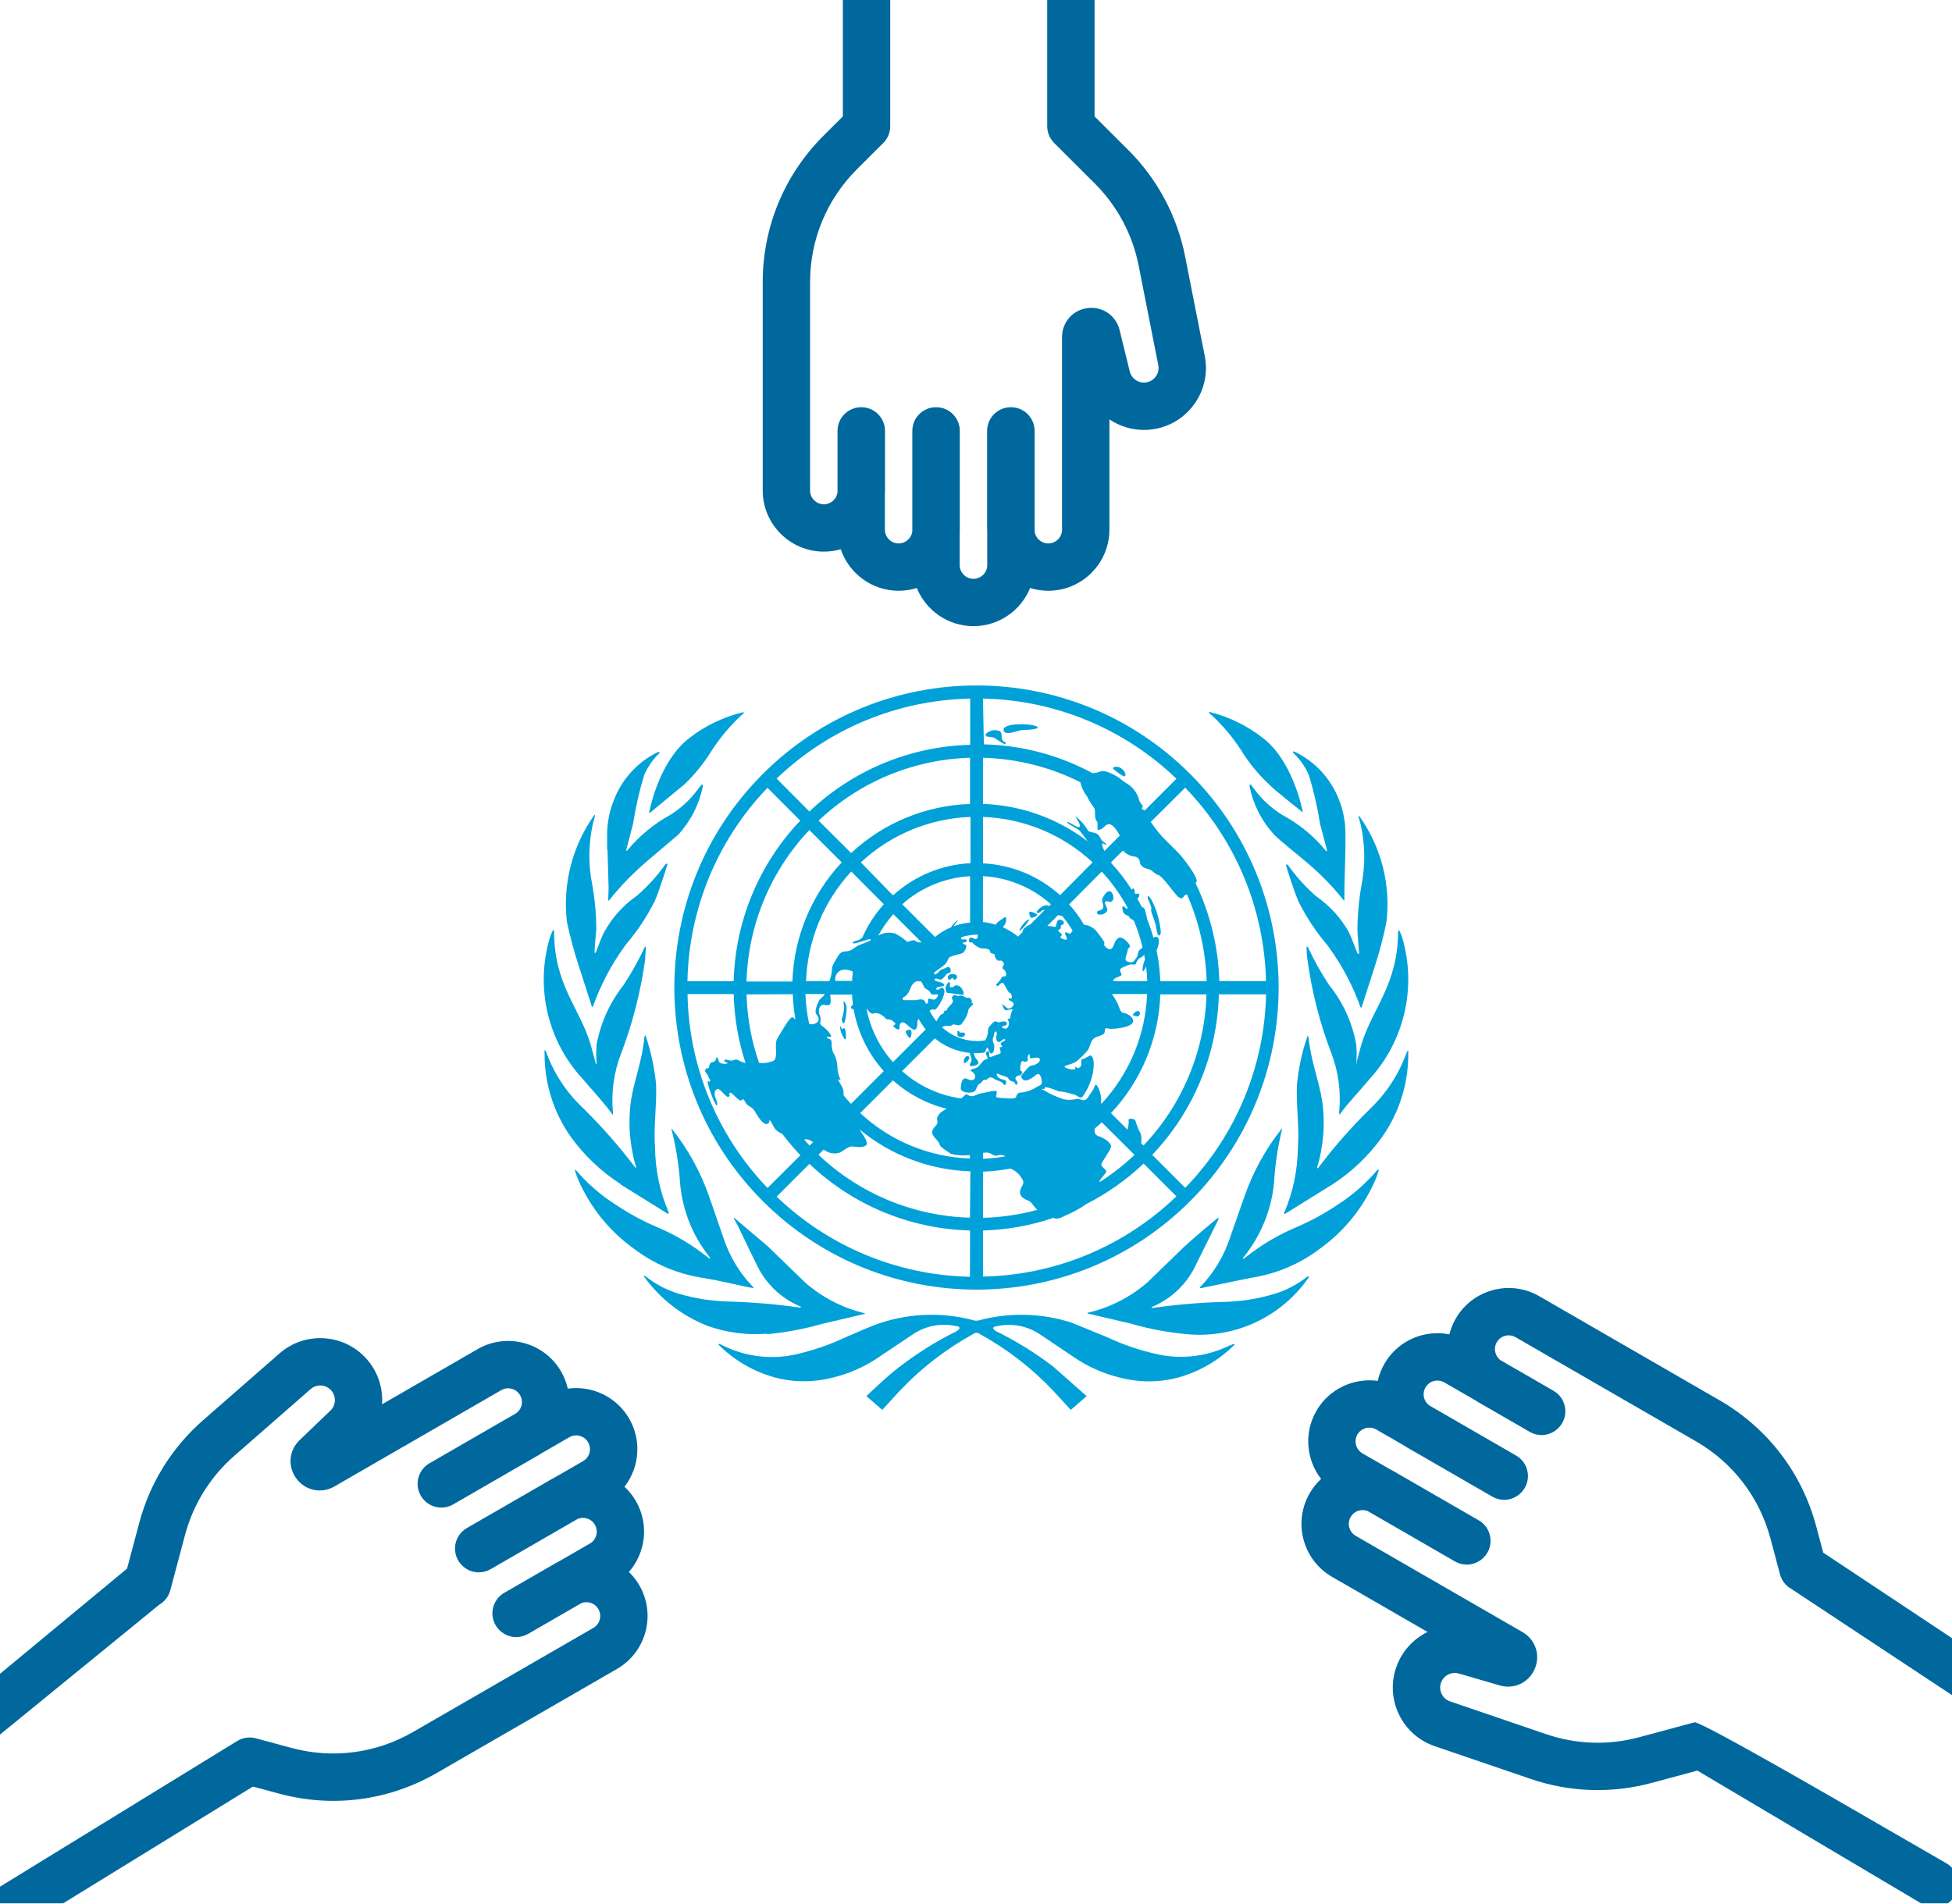
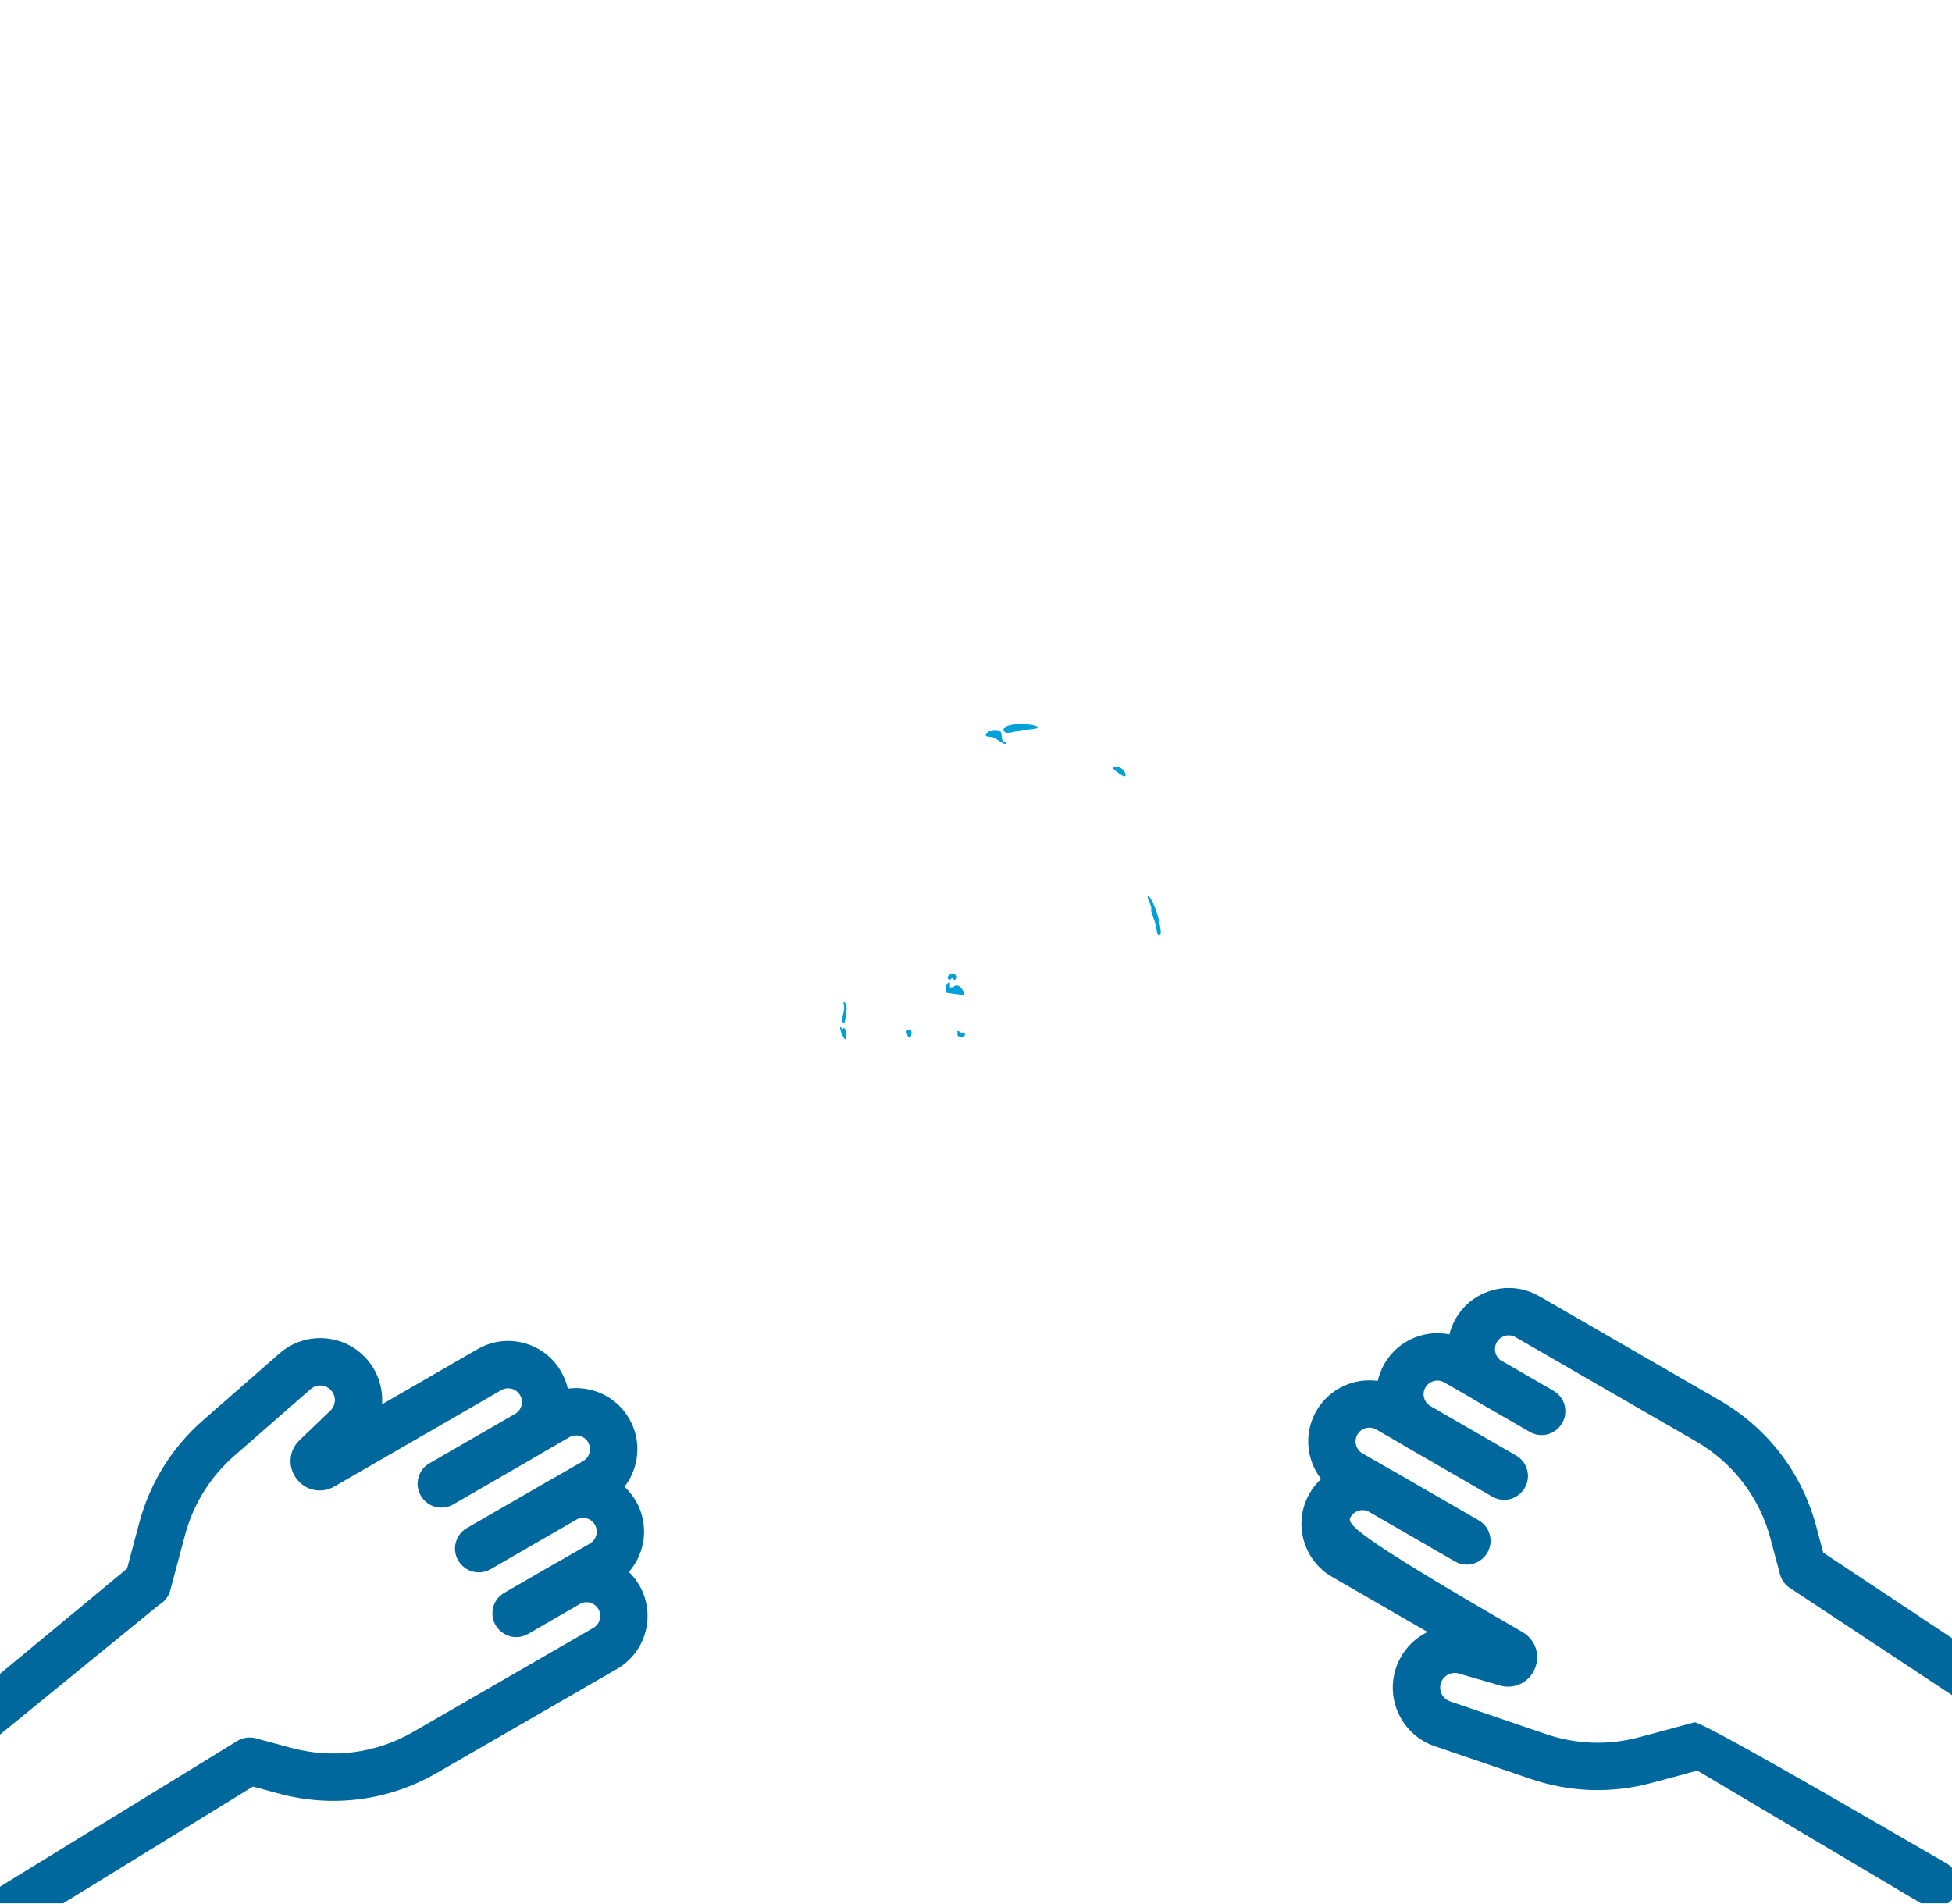
<svg xmlns="http://www.w3.org/2000/svg" xmlns:ns1="http://www.serif.com/" width="100%" height="100%" viewBox="0 0 122 119" version="1.1" xml:space="preserve" style="fill-rule:evenodd;clip-rule:evenodd;stroke-linejoin:round;stroke-miterlimit:2;">
  <g transform="matrix(1,0,0,1,0,-1876.07)">
    <g id="Page-11" ns1:id="Page 11" transform="matrix(2,0,0,2,0,1876.07)">
      <rect x="0" y="0" width="61" height="59.49" style="fill:none;" />
      <clipPath id="_clip1">
        <rect x="0" y="0" width="61" height="59.49" />
      </clipPath>
      <g clip-path="url(#_clip1)">
        <g transform="matrix(0.583,0,0,0.583,12.562,19.722)">
          <g transform="matrix(1,0,0,1,53.878,40.947)">
-             <path d="M0,-18.421C-0.401,-17.263 -1.069,-16.216 -1.949,-15.363C-2.972,-14.367 -3.916,-13.294 -4.773,-12.152C-4.773,-12.123 -4.841,-12.152 -4.824,-12.186C-4.473,-13.356 -4.383,-14.589 -4.561,-15.797C-4.723,-16.819 -5.17,-17.927 -5.285,-19.179C-5.285,-19.179 -5.318,-19.233 -5.336,-19.233C-5.353,-19.195 -5.367,-19.155 -5.378,-19.114C-5.646,-18.312 -5.823,-17.48 -5.905,-16.637C-5.961,-15.614 -5.77,-14.312 -5.854,-13.264C-5.866,-12.059 -6.115,-10.868 -6.587,-9.759C-6.595,-9.731 -6.595,-9.7 -6.587,-9.671L-4.031,-11.26C-2.981,-11.933 -2.069,-12.8 -1.345,-13.815C-0.422,-15.121 0.069,-16.683 0.061,-18.282C0.066,-18.336 0.066,-18.39 0.061,-18.443C0.061,-18.443 0,-18.414 0,-18.4M-1.608,-12.036C-2.221,-11.317 -2.937,-10.693 -3.731,-10.184C-4.421,-9.719 -5.152,-9.32 -5.916,-8.991C-6.879,-8.588 -7.783,-8.056 -8.604,-7.41L-8.761,-7.291C-8.79,-7.291 -8.815,-7.291 -8.786,-7.347C-7.855,-8.49 -7.28,-9.882 -7.134,-11.35C-7.081,-12.312 -6.939,-13.267 -6.712,-14.203C-6.702,-14.226 -6.702,-14.252 -6.712,-14.275C-7.588,-13.173 -8.271,-11.93 -8.731,-10.6L-9.487,-8.442C-9.805,-7.465 -10.336,-6.571 -11.042,-5.826L-11.11,-5.759C-11.111,-5.743 -11.111,-5.728 -11.11,-5.712C-11.026,-5.714 -10.942,-5.729 -10.862,-5.755L-8.376,-6.266C-7.015,-6.472 -5.729,-7.02 -4.637,-7.858C-3.5,-8.684 -2.574,-9.767 -1.937,-11.02C-1.763,-11.349 -1.62,-11.693 -1.512,-12.05C-1.536,-12.062 -1.563,-12.062 -1.588,-12.05M-5.34,-6.341C-5.873,-5.916 -6.483,-5.597 -7.136,-5.4C-8.049,-5.128 -8.994,-4.985 -9.946,-4.974C-11.17,-4.936 -12.391,-4.831 -13.604,-4.659C-13.676,-4.659 -13.714,-4.659 -13.691,-4.702C-12.631,-5.138 -11.776,-5.962 -11.303,-7.006L-10.11,-9.411C-10.106,-9.437 -10.11,-9.462 -10.122,-9.484C-10.21,-9.454 -11.399,-8.437 -11.954,-7.93L-13.942,-6.005C-14.843,-5.232 -15.914,-4.685 -17.068,-4.407L-17.11,-4.407C-17.124,-4.394 -17.133,-4.376 -17.136,-4.357L-14.836,-3.82C-13.854,-3.533 -12.846,-3.342 -11.825,-3.249C-9.234,-2.994 -6.711,-4.176 -5.247,-6.329C-5.274,-6.343 -5.307,-6.343 -5.334,-6.329M-9.504,-2.647C-10.726,-2.041 -12.119,-1.877 -13.447,-2.183C-14.365,-2.392 -15.259,-2.698 -16.111,-3.098L-17.985,-3.864C-19.61,-4.388 -21.354,-4.426 -23.001,-3.975L-23.172,-3.975C-24.818,-4.426 -26.562,-4.388 -28.187,-3.864C-28.827,-3.65 -29.439,-3.361 -30.062,-3.098C-30.913,-2.695 -31.806,-2.386 -32.724,-2.173C-34.055,-1.867 -35.45,-2.031 -36.675,-2.638L-36.857,-2.726C-36.882,-2.725 -36.905,-2.714 -36.921,-2.695C-36.095,-1.864 -35.068,-1.259 -33.94,-0.94C-33.176,-0.728 -32.377,-0.67 -31.59,-0.77C-30.398,-0.925 -29.261,-1.362 -28.272,-2.047L-26.462,-3.26C-25.798,-3.696 -24.987,-3.85 -24.21,-3.686C-23.784,-3.644 -24.103,-3.431 -24.167,-3.397C-25.237,-2.868 -26.253,-2.234 -27.198,-1.505C-27.837,-1.036 -28.986,0.075 -28.986,0.075L-28.135,0.812L-27.198,-0.21C-26.056,-1.419 -24.732,-2.443 -23.276,-3.246C-23.165,-3.344 -22.999,-3.344 -22.889,-3.246C-21.432,-2.443 -20.109,-1.419 -18.967,-0.21L-18.029,0.812L-17.178,0.075L-18.967,-1.505C-19.914,-2.233 -20.931,-2.863 -22.003,-3.391C-22.071,-3.425 -22.398,-3.634 -21.961,-3.681C-21.183,-3.844 -20.372,-3.692 -19.708,-3.255L-17.901,-2.041C-16.911,-1.359 -15.772,-0.92 -14.58,-0.764C-13.793,-0.665 -12.994,-0.723 -12.229,-0.935C-11.101,-1.254 -10.072,-1.859 -9.244,-2.691C-9.244,-2.691 -9.287,-2.733 -9.309,-2.725L-9.495,-2.637" style="fill:rgb(0,161,217);fill-rule:nonzero;" />
-           </g>
+             </g>
          <g transform="matrix(1,0,0,1,37.37,27.103)">
-             <path d="M0,-12.108C-0.129,-12.108 -0.163,-11.967 -0.043,-11.904C0.063,-11.881 0.176,-11.897 0.271,-11.95C0.359,-12.003 0.454,-12.07 0.434,-12.206C0.412,-12.341 0.242,-12.504 0.336,-12.589C0.43,-12.674 0.549,-12.534 0.646,-12.589C0.729,-12.63 0.775,-12.72 0.762,-12.811C0.762,-12.913 0.71,-13.151 0.54,-13.151C0.369,-13.151 0.199,-12.811 0.188,-12.794C0.152,-12.703 0.152,-12.6 0.188,-12.508C0.265,-12.338 0.23,-12.125 -0.003,-12.125M2.072,-6.444C2.23,-6.478 2.214,-6.743 2.072,-6.729C1.932,-6.716 1.762,-6.508 1.81,-6.504C1.856,-6.5 1.996,-6.416 2.081,-6.444M-3.646,-11.732C-3.575,-11.69 -3.264,-11.861 -3.319,-11.908C-3.375,-11.956 -3.745,-12.121 -3.745,-12.023C-3.745,-11.853 -3.702,-11.767 -3.635,-11.724M-3.749,-11.63C-3.864,-11.69 -4.337,-11.111 -4.261,-11.016C-4.052,-11.187 -3.877,-11.395 -3.745,-11.63M-6.985,-4.136C-6.866,-4.312 -7.161,-4.425 -7.241,-4.115C-7.321,-3.804 -7.104,-3.958 -6.985,-4.136M-24.101,-17.359L-24.075,-17.359L-22.23,-18.879C-21.666,-19.42 -21.173,-20.032 -20.764,-20.698C-20.321,-21.38 -19.797,-22.007 -19.202,-22.563L-19.061,-22.682C-19.054,-22.706 -19.054,-22.731 -19.061,-22.754C-20.139,-22.5 -21.148,-22.011 -22.018,-21.324C-23.538,-20.123 -24.062,-17.695 -24.125,-17.363M-26.352,-15.367L-26.295,-13.322L-26.316,-12.654L-26.273,-12.654C-25.674,-13.412 -25,-14.109 -24.264,-14.735L-22.561,-16.183C-21.899,-16.902 -21.447,-17.787 -21.251,-18.743C-21.247,-18.784 -21.247,-18.825 -21.251,-18.866L-21.315,-18.866L-21.545,-18.568C-21.941,-18.038 -22.434,-17.587 -22.997,-17.239C-23.874,-16.757 -24.651,-16.115 -25.288,-15.343C-25.313,-15.301 -25.365,-15.318 -25.348,-15.37L-24.981,-16.774C-24.845,-17.657 -24.646,-18.53 -24.386,-19.384C-24.195,-19.824 -23.919,-20.221 -23.573,-20.553C-23.564,-20.578 -23.564,-20.605 -23.573,-20.629C-23.642,-20.612 -23.707,-20.587 -23.77,-20.553C-24.773,-20.032 -25.558,-19.168 -25.979,-18.117C-26.252,-17.473 -26.387,-16.78 -26.375,-16.082L-26.375,-15.379M-27.895,-9.153L-27.187,-6.952C-27.187,-6.952 -27.137,-6.952 -27.129,-6.985C-26.725,-8.117 -26.163,-9.186 -25.46,-10.162L-25.341,-10.324C-24.742,-11.03 -24.23,-11.804 -23.816,-12.632C-23.562,-13.229 -23.165,-14.498 -23.135,-14.617L-23.165,-14.617C-23.187,-14.626 -23.212,-14.626 -23.233,-14.617C-23.675,-13.989 -24.191,-13.417 -24.771,-12.914C-25.512,-12.402 -26.121,-11.721 -26.549,-10.928C-26.609,-10.81 -26.663,-10.69 -26.711,-10.566L-26.983,-9.864C-26.983,-9.864 -27.025,-9.8 -27.043,-9.864C-27.061,-9.928 -26.971,-10.946 -26.955,-11.087C-26.955,-11.929 -27.034,-12.77 -27.189,-13.598C-27.388,-14.644 -27.37,-15.72 -27.139,-16.759C-27.12,-16.844 -27.098,-16.928 -27.07,-17.01C-27.064,-17.07 -27.047,-17.128 -27.02,-17.18C-27.019,-17.207 -27.03,-17.232 -27.05,-17.249C-28.235,-15.59 -28.764,-13.551 -28.531,-11.525C-28.364,-10.721 -28.151,-9.928 -27.894,-9.149M-26.09,-1.177C-26.048,-1.207 -26.048,-1.219 -26.064,-1.313C-26.163,-2.39 -26.008,-3.474 -25.613,-4.481C-24.998,-6.098 -24.57,-7.78 -24.336,-9.494C-24.336,-9.723 -24.292,-10.077 -24.292,-10.183C-24.316,-10.181 -24.339,-10.171 -24.356,-10.154C-24.686,-9.447 -25.067,-8.765 -25.498,-8.114C-26.228,-7.187 -26.722,-6.096 -26.937,-4.937C-26.966,-4.595 -26.966,-4.253 -26.937,-3.911C-26.935,-3.895 -26.946,-3.88 -26.963,-3.879C-26.969,-3.878 -26.974,-3.879 -26.979,-3.881C-26.982,-3.889 -26.982,-3.899 -26.979,-3.907L-27.256,-4.924C-27.835,-6.895 -29.228,-8.135 -29.215,-11.013C-29.215,-11.013 -29.249,-11.073 -29.27,-11.073C-29.351,-10.915 -29.416,-10.75 -29.466,-10.58C-30.224,-7.941 -29.547,-5.099 -27.682,-3.085C-27.171,-2.48 -26.473,-1.739 -26.089,-1.177M-25.65,2.571L-23.095,4.159C-23.095,4.159 -23.062,4.104 -23.074,4.071C-23.547,2.962 -23.796,1.772 -23.806,0.567C-23.894,-0.481 -23.7,-1.788 -23.751,-2.806C-23.833,-3.655 -24.01,-4.492 -24.277,-5.302C-24.289,-5.342 -24.304,-5.381 -24.319,-5.421C-24.34,-5.405 -24.357,-5.386 -24.371,-5.365C-24.478,-4.118 -24.925,-3.003 -25.086,-1.984C-25.265,-0.775 -25.175,0.457 -24.824,1.627C-24.803,1.679 -24.854,1.692 -24.866,1.662C-25.728,0.523 -26.671,-0.55 -27.69,-1.549C-28.579,-2.39 -29.255,-3.431 -29.661,-4.586C-29.681,-4.602 -29.702,-4.617 -29.726,-4.628C-29.739,-4.628 -29.726,-4.521 -29.726,-4.466C-29.738,-2.871 -29.253,-1.312 -28.338,-0.005C-27.612,1.008 -26.7,1.875 -25.65,2.549M-18.781,8.088C-18.698,8.097 -18.615,8.111 -18.533,8.13C-18.531,8.115 -18.531,8.099 -18.533,8.083L-18.602,8.016C-19.305,7.27 -19.833,6.377 -20.149,5.403L-20.895,3.247C-21.354,1.916 -22.037,0.674 -22.914,-0.427C-22.923,-0.404 -22.923,-0.379 -22.914,-0.355C-22.678,0.582 -22.526,1.538 -22.463,2.502C-22.339,3.961 -21.781,5.349 -20.861,6.488C-20.861,6.523 -20.861,6.566 -20.887,6.543L-21.044,6.425C-21.863,5.78 -22.766,5.247 -23.727,4.844C-24.492,4.517 -25.226,4.118 -25.916,3.652C-26.717,3.144 -27.437,2.518 -28.051,1.796C-28.07,1.792 -28.09,1.795 -28.106,1.804C-27.999,2.158 -27.856,2.5 -27.681,2.826C-27.044,4.079 -26.116,5.163 -24.977,5.987C-23.887,6.826 -22.602,7.373 -21.242,7.579C-20.391,7.715 -19.581,7.92 -18.755,8.09M-17.823,10.598C-16.823,10.509 -15.833,10.325 -14.868,10.048L-12.577,9.512L-12.552,9.512C-12.56,9.494 -12.569,9.477 -12.581,9.461L-12.624,9.461C-13.784,9.175 -14.858,8.617 -15.758,7.829L-17.742,5.905L-19.573,4.349L-19.573,4.413C-19.402,4.647 -18.765,6.08 -18.381,6.819C-17.906,7.863 -17.053,8.687 -15.992,9.123C-15.966,9.149 -15.992,9.182 -16.08,9.165C-17.293,8.994 -18.514,8.889 -19.738,8.85C-20.689,8.839 -21.636,8.696 -22.548,8.424C-23.195,8.226 -23.799,7.907 -24.327,7.483C-24.355,7.469 -24.388,7.469 -24.415,7.483C-23.561,8.681 -22.378,9.605 -21.009,10.145C-19.987,10.514 -18.898,10.659 -17.815,10.571M6.046,-22.575C6.642,-22.021 7.167,-21.394 7.608,-20.711C8.021,-20.043 8.519,-19.431 9.089,-18.892C9.485,-18.492 10.634,-17.615 10.92,-17.372C10.86,-17.704 10.337,-20.131 8.82,-21.332C7.961,-22.015 6.965,-22.504 5.899,-22.767C5.89,-22.744 5.89,-22.718 5.899,-22.695L6.04,-22.575M10.419,-20.553C10.773,-20.218 11.055,-19.813 11.245,-19.364C11.506,-18.509 11.705,-17.637 11.842,-16.754L12.212,-15.349C12.212,-15.298 12.169,-15.276 12.148,-15.324C11.516,-16.099 10.736,-16.743 9.856,-17.218C9.278,-17.567 8.771,-18.022 8.363,-18.56L8.138,-18.858C8.138,-18.858 8.083,-18.883 8.069,-18.858C8.066,-18.817 8.066,-18.776 8.069,-18.735C8.268,-17.78 8.721,-16.897 9.381,-16.179C9.918,-15.669 10.522,-15.213 11.085,-14.732C11.826,-14.115 12.503,-13.424 13.104,-12.67C13.104,-12.67 13.146,-12.64 13.146,-12.67L13.146,-13.339L13.201,-15.383L13.201,-16.086C13.222,-16.786 13.094,-17.482 12.827,-18.129C12.401,-19.187 11.606,-20.055 10.591,-20.574C10.527,-20.608 10.461,-20.633 10.391,-20.651C10.385,-20.626 10.385,-20.599 10.391,-20.574M13.827,-9.864L13.555,-10.566L13.4,-10.928C12.972,-11.702 12.371,-12.367 11.644,-12.871C11.064,-13.374 10.549,-13.946 10.106,-14.574C10.086,-14.581 10.063,-14.581 10.042,-14.574L10.008,-14.574C10.033,-14.455 10.434,-13.181 10.689,-12.589C11.104,-11.761 11.615,-10.986 12.215,-10.281L12.333,-10.12C13.037,-9.144 13.6,-8.075 14.006,-6.943C14.006,-6.918 14.062,-6.9 14.062,-6.909L14.772,-9.11C15.024,-9.89 15.233,-10.683 15.398,-11.487C15.64,-13.505 15.117,-15.541 13.934,-17.194C13.914,-17.176 13.903,-17.151 13.904,-17.126L13.959,-16.955L14.023,-16.7C14.254,-15.66 14.271,-14.585 14.074,-13.539C13.922,-12.71 13.845,-11.869 13.845,-11.026C13.845,-10.885 13.938,-9.846 13.932,-9.803C13.926,-9.76 13.872,-9.803 13.868,-9.803M13.817,-3.904C13.82,-3.896 13.82,-3.886 13.817,-3.879C13.799,-3.879 13.783,-3.891 13.778,-3.909C13.811,-4.25 13.811,-4.593 13.778,-4.935C13.57,-6.1 13.073,-7.194 12.331,-8.116C11.897,-8.765 11.517,-9.447 11.189,-10.156C11.189,-10.156 11.138,-10.19 11.121,-10.185C11.117,-9.955 11.131,-9.724 11.163,-9.496C11.394,-7.781 11.822,-6.098 12.44,-4.483C12.826,-3.473 12.972,-2.388 12.864,-1.313C12.864,-1.219 12.864,-1.207 12.891,-1.177C13.273,-1.73 14.032,-2.514 14.491,-3.076C16.341,-5.098 17.015,-7.933 16.272,-10.571C16.224,-10.742 16.158,-10.908 16.075,-11.065C16.075,-11.065 16.024,-11.022 16.021,-11.005C16.021,-8.118 14.632,-6.875 14.049,-4.907C13.938,-4.533 13.854,-4.183 13.775,-3.893" style="fill:rgb(0,161,217);fill-rule:nonzero;" />
-           </g>
+             </g>
          <g transform="matrix(1,0,0,1,23.717,5.938)">
            <path d="M0,15.077C0.069,14.824 0.109,14.563 0.119,14.302C0.119,14.098 -0.009,13.905 -0.038,13.919C-0.067,13.931 -0.038,14.059 -0.013,14.26C-0.033,14.471 -0.078,14.68 -0.146,14.881C-0.146,14.969 -0.058,15.18 0,15.056M0.081,15.861C0.081,15.754 0.081,15.435 0.009,15.371C-0.063,15.306 -0.06,15.427 -0.119,15.413C-0.18,15.4 -0.162,15.261 -0.213,15.261C-0.264,15.261 -0.213,15.515 -0.137,15.686C-0.06,15.856 0.063,16.078 0.076,15.878M3.493,15.885C3.566,15.885 3.622,15.629 3.581,15.501C3.541,15.373 3.305,15.472 3.283,15.526C3.263,15.582 3.428,15.878 3.496,15.878M6.095,13.077C5.866,13.017 5.912,13.148 5.768,13.165C5.528,13.19 5.742,12.994 5.623,12.896C5.571,12.853 5.436,13.057 5.423,13.185C5.423,13.25 5.423,13.449 5.517,13.462L6.325,13.568C6.495,13.611 6.325,13.142 6.1,13.075M5.613,12.753C5.728,12.753 5.724,12.665 5.789,12.665C5.854,12.665 5.789,12.753 5.917,12.753C6.045,12.753 6.154,12.455 5.78,12.455C5.474,12.455 5.512,12.753 5.61,12.753M6.411,15.602C6.344,15.568 6.186,15.633 6.164,15.559C6.144,15.487 6.023,15.505 6.054,15.559C6.084,15.615 6.02,15.688 6.079,15.773C6.182,15.855 6.328,15.855 6.431,15.773C6.475,15.723 6.475,15.647 6.431,15.598M10.276,-0.831C9.9,-1.001 8.486,-1.001 8.529,-0.631C8.572,-0.26 9.347,-0.631 9.551,-0.631C9.756,-0.631 10.615,-0.665 10.283,-0.835M8.58,0.02C8.304,-0.155 8.538,-0.405 8.316,-0.575C8.077,-0.665 7.809,-0.617 7.614,-0.451C7.423,-0.209 7.857,-0.29 8.01,-0.217C8.163,-0.145 8.564,0.179 8.625,0.114C8.686,0.051 8.625,0.027 8.582,0.004M14.972,1.848C15.107,1.903 15.107,1.643 14.873,1.452C14.639,1.261 14.329,1.353 14.405,1.452C14.575,1.608 14.764,1.743 14.968,1.852M16.445,9.074C16.445,9.162 16.666,9.696 16.691,9.841C16.718,9.984 16.761,10.429 16.88,10.386C16.999,10.343 16.947,10.088 16.931,9.96C16.883,9.648 16.808,9.342 16.705,9.044C16.646,8.857 16.386,8.254 16.279,8.277C16.173,8.302 16.407,8.703 16.437,8.852C16.465,9.002 16.437,8.98 16.437,9.053" style="fill:rgb(0,161,217);fill-rule:nonzero;" />
          </g>
          <g transform="matrix(1,0,0,1,19.592,29.825)">
-             <path d="M0,-21.418L1.756,-19.655C-0.459,-17.328 -1.73,-14.262 -1.813,-11.051L-4.291,-11.051C-4.215,-14.923 -2.683,-18.625 0,-21.418M10.864,-26.206L10.864,-23.722C7.648,-23.639 4.577,-22.365 2.246,-20.147L0.49,-21.911C3.285,-24.592 6.986,-26.123 10.859,-26.199M11.253,-13.522C11.294,-13.451 11.27,-13.36 11.199,-13.318C11.105,-13.246 10.88,-13.532 10.808,-13.293C10.735,-13.054 10.961,-13.166 10.994,-13.105C11.129,-12.949 11.312,-12.841 11.515,-12.799C11.685,-12.799 11.94,-12.799 11.94,-12.611C11.94,-12.523 12.175,-12.54 12.179,-12.454C12.179,-12.306 12.307,-12.126 12.412,-12.147C12.516,-12.181 12.626,-12.124 12.659,-12.022C12.681,-11.954 12.665,-11.881 12.617,-11.828C12.502,-11.691 12.745,-11.74 12.787,-11.466C12.829,-11.191 12.587,-11.402 12.532,-11.21C12.466,-11.088 12.377,-10.98 12.269,-10.892C12.217,-10.849 12.311,-10.764 12.37,-10.804C12.43,-10.844 12.511,-10.98 12.609,-10.957C12.707,-10.934 12.847,-10.488 12.983,-10.425C13.119,-10.36 13.086,-10.211 13.103,-10.156C13.119,-10.101 12.898,-10.156 12.92,-10.084C12.941,-10.012 13.201,-9.939 13.201,-9.828C13.173,-9.692 13.059,-9.592 12.92,-9.582C12.81,-9.582 12.579,-9.87 12.587,-9.808C12.595,-9.744 12.686,-9.467 12.801,-9.487C12.916,-9.509 13.227,-9.615 13.116,-9.458C13.005,-9.301 13.043,-9.032 12.962,-9.032C12.881,-9.032 12.826,-9.032 12.92,-8.912C12.968,-8.784 12.939,-8.639 12.847,-8.538C12.775,-8.461 12.57,-8.538 12.562,-8.598C12.553,-8.657 12.835,-8.641 12.835,-8.768C12.835,-8.895 12.689,-8.926 12.464,-8.855C12.35,-8.814 12.294,-8.89 12.209,-8.898C12.124,-8.907 11.889,-8.617 11.851,-8.558C11.82,-8.477 11.808,-8.389 11.813,-8.303C11.802,-8.149 11.751,-8.002 11.663,-7.876C11.515,-7.851 11.363,-7.838 11.212,-7.838C10.521,-7.849 9.858,-8.114 9.351,-8.583C9.457,-8.646 9.58,-8.673 9.702,-8.659C9.843,-8.625 9.86,-8.703 9.948,-8.729C10.037,-8.754 10.247,-8.622 10.375,-8.729C10.567,-8.939 10.703,-9.198 10.767,-9.478C10.732,-9.589 11.078,-9.797 11.014,-9.86C10.949,-9.925 10.938,-9.835 10.92,-9.86C10.902,-9.887 11.014,-9.903 10.92,-10.065C10.826,-10.228 10.707,-10.129 10.644,-10.172C10.498,-10.266 10.303,-10.308 10.26,-10.26C10.217,-10.211 10.089,-10.331 10.038,-10.314C9.976,-10.299 9.923,-10.257 9.894,-10.199C9.852,-10.128 9.953,-10.046 9.937,-9.961C9.906,-9.804 9.638,-9.65 9.626,-9.535C9.613,-9.42 9.511,-9.51 9.468,-9.434C9.425,-9.356 9.468,-9.293 9.37,-9.293C9.272,-9.293 9.157,-9.063 9.055,-8.901C8.911,-9.075 8.788,-9.265 8.688,-9.468C8.766,-9.502 8.846,-9.573 8.922,-9.522C9.067,-9.429 9.562,-10.323 9.477,-10.57C9.392,-10.817 9.263,-10.643 9.157,-10.596C9.051,-10.549 9.008,-10.664 9.089,-10.715C9.171,-10.766 9.686,-10.757 9.387,-10.945C9.271,-11.022 8.905,-11.039 8.961,-11.146C9.017,-11.252 9.152,-11.146 9.208,-11.146C9.43,-11.068 9.548,-11.469 9.689,-11.478C9.915,-11.478 9.834,-11.903 9.621,-11.792C9.409,-11.682 9.322,-11.705 9.226,-11.597C9.128,-11.488 8.927,-11.307 8.936,-11.481C8.936,-11.554 9.412,-11.839 9.511,-11.949C9.597,-12.045 9.663,-12.157 9.706,-12.278C9.766,-12.414 10.357,-12.49 10.473,-12.564C10.578,-12.656 10.645,-12.785 10.66,-12.925C10.66,-13.04 10.489,-13.013 10.464,-13.087C10.438,-13.16 10.694,-13.087 10.678,-13.228C10.661,-13.367 10.443,-13.228 10.379,-13.314C10.357,-13.345 10.379,-13.379 10.422,-13.418C10.698,-13.502 10.985,-13.545 11.273,-13.545L11.329,-13.545M11.551,-16.683C12.899,-16.607 14.183,-16.075 15.189,-15.176L15.087,-15.077L14.999,-15.111C14.795,-15.188 14.339,-14.787 14.454,-14.72C14.569,-14.652 14.701,-14.877 14.805,-14.864L14.86,-14.864L14.094,-14.098C13.868,-14 13.668,-13.843 13.668,-13.702C13.666,-13.693 13.666,-13.685 13.668,-13.677L13.429,-13.438L13.289,-13.549C13.076,-13.706 12.846,-13.839 12.604,-13.944C12.717,-14.038 12.785,-14.174 12.795,-14.319C12.795,-14.583 12.707,-14.473 12.569,-14.375C12.432,-14.276 12.297,-14.221 12.241,-14.076C12.016,-14.148 11.783,-14.196 11.548,-14.218L11.551,-16.683ZM11.551,-19.856C13.739,-19.777 15.826,-18.912 17.428,-17.42L15.682,-15.664C14.542,-16.689 13.085,-17.29 11.555,-17.367L11.551,-19.856ZM11.551,-23.027C13.366,-22.98 15.148,-22.533 16.771,-21.717C16.83,-21.44 16.952,-21.181 17.127,-20.958C17.228,-20.757 17.345,-20.564 17.479,-20.383C17.606,-20.242 17.521,-20 17.58,-19.787C17.58,-19.693 17.679,-19.616 17.692,-19.523C17.685,-19.414 17.685,-19.305 17.692,-19.195C17.692,-19.132 17.862,-19.161 17.973,-19.259C18.084,-19.357 18.194,-19.498 18.364,-19.459C18.535,-19.421 18.765,-19.098 18.885,-18.855L18.062,-18.032C17.964,-18.221 17.909,-18.395 17.943,-18.429C17.978,-18.463 18.07,-18.378 18.113,-18.373C18.284,-18.373 17.994,-18.518 17.973,-18.544C17.845,-18.658 17.828,-18.842 17.666,-18.948C17.503,-19.055 17.24,-19.008 17.168,-19.14C16.999,-19.435 16.771,-19.691 16.499,-19.894C16.474,-19.894 16.84,-19.413 16.729,-19.323C16.618,-19.233 16.114,-19.655 16.073,-19.57C16.031,-19.484 16.584,-19.272 16.733,-19.114C16.887,-18.935 17.029,-18.745 17.159,-18.548C15.543,-19.782 13.583,-20.483 11.551,-20.554L11.551,-23.027ZM11.551,-26.201C15.425,-26.123 19.127,-24.589 21.921,-21.903L20.217,-20.2C20.11,-20.265 20.029,-20.288 20.089,-20.362C20.195,-20.502 19.974,-20.481 19.902,-20.831C19.796,-21.172 19.568,-21.463 19.263,-21.648C19.05,-21.768 18.905,-21.929 18.71,-22.04C18.514,-22.15 18.07,-22.391 17.857,-22.295C17.721,-22.246 17.577,-22.213 17.432,-22.197C15.637,-23.167 13.638,-23.698 11.598,-23.747L11.551,-26.201ZM26.725,-11.055L24.22,-11.055C24.166,-12.878 23.731,-14.67 22.942,-16.314L22.984,-16.356C23.176,-16.54 22.176,-17.783 22.019,-17.937C21.861,-18.091 21.661,-18.288 21.478,-18.474C21.124,-18.807 20.812,-19.182 20.546,-19.588L22.39,-21.423C25.089,-18.634 26.636,-14.929 26.721,-11.049M22.379,0.016L20.623,-1.74C22.839,-4.066 24.111,-7.133 24.195,-10.345L26.725,-10.345C26.643,-6.474 25.102,-2.776 22.411,0.008M15.699,-5.143C15.97,-5.099 16.237,-5.036 16.499,-4.955C16.669,-4.867 16.806,-4.7 16.925,-4.912C17.19,-5.295 17.37,-5.73 17.451,-6.189C17.55,-6.829 17.422,-7.041 17.324,-7.063C17.227,-7.084 17.068,-6.893 16.898,-6.88C16.796,-6.88 16.821,-6.692 16.825,-6.581C16.83,-6.471 16.643,-6.339 16.596,-6.406C16.548,-6.473 16.442,-6.478 16.498,-6.376C16.553,-6.274 16.157,-6.316 15.987,-6.409C15.743,-6.537 16.272,-6.546 16.549,-6.742C16.775,-6.924 16.983,-7.128 17.171,-7.351C17.298,-7.546 17.311,-7.828 17.494,-7.98C17.678,-8.134 18.068,-8.117 18.077,-8.347C18.086,-8.577 18.171,-8.539 18.299,-8.501C18.426,-8.462 19.615,-8.543 19.602,-8.927C19.602,-9.103 19.329,-9.318 19.069,-9.353C18.912,-9.353 18.857,-9.677 18.759,-9.872C18.672,-10.042 18.573,-10.205 18.465,-10.361L20.347,-10.361C20.265,-8.173 19.398,-6.088 17.907,-4.484L17.882,-4.51L17.882,-4.668C17.911,-5.009 17.668,-5.562 17.583,-5.49C17.498,-5.418 17.583,-5.388 17.319,-5.03C17.222,-4.894 17.119,-4.673 16.953,-4.668C16.788,-4.664 16.771,-4.774 16.527,-4.728C16.304,-4.673 16.07,-4.673 15.847,-4.728C15.445,-4.861 15.063,-5.043 14.705,-5.269C14.747,-5.311 14.866,-5.214 14.862,-5.336C14.857,-5.459 15.543,-5.166 15.672,-5.124M16.354,-13.759L16.257,-13.621C16.205,-13.533 16.014,-13.72 15.95,-13.651C15.886,-13.583 16.248,-13.184 15.895,-13.294C15.542,-13.404 15.775,-13.439 15.775,-13.536C15.775,-13.634 15.46,-13.762 15.639,-13.821C15.818,-13.881 15.639,-14.018 15.792,-14.069C15.944,-14.121 15.929,-14.299 15.686,-14.346C15.442,-14.393 15.528,-13.895 15.375,-13.962C15.252,-13.992 15.126,-14.01 15,-14.014L15.579,-14.593C15.646,-14.564 15.719,-14.549 15.792,-14.55C16.001,-14.303 16.189,-14.039 16.354,-13.76M19.308,-14.979C19.298,-14.964 19.288,-14.95 19.277,-14.937C19.223,-14.894 19.009,-15.218 19.022,-14.979C19.035,-14.74 19.11,-14.638 19.277,-14.578C19.445,-14.519 19.365,-14.434 19.474,-14.396C19.537,-14.375 19.595,-14.339 19.64,-14.289C19.836,-13.82 19.992,-13.336 20.106,-12.842C20.038,-12.808 19.977,-12.762 19.924,-12.706C19.847,-12.603 19.864,-12.442 19.796,-12.34C19.647,-12.117 19.608,-11.999 19.294,-12.101C19.08,-12.174 19.264,-12.441 19.294,-12.654C19.323,-12.868 19.434,-12.842 19.434,-12.932C19.434,-13.021 19.008,-13.527 18.796,-13.357C18.583,-13.187 18.607,-12.995 18.476,-12.83C18.407,-12.742 18.313,-12.737 18.187,-12.83C18.059,-12.923 18.024,-13.001 18.058,-13.086C18.092,-13.171 17.744,-13.567 17.632,-13.733C17.462,-13.93 17.223,-14.053 16.964,-14.078C16.737,-14.469 16.471,-14.834 16.168,-15.168L17.914,-16.925C18.462,-16.335 18.932,-15.678 19.311,-14.968M18.97,-11.46C18.756,-11.757 19.058,-11.778 19.344,-11.919C19.514,-11.996 19.71,-11.89 19.744,-11.979C19.778,-12.094 19.843,-12.197 19.932,-12.277C20.036,-12.317 20.127,-12.385 20.195,-12.473C20.203,-12.387 20.217,-12.302 20.237,-12.218C20.172,-12.068 20.128,-11.91 20.105,-11.748C20.105,-11.621 20.105,-11.451 20.251,-11.748C20.251,-11.774 20.28,-11.801 20.293,-11.836C20.327,-11.581 20.348,-11.317 20.356,-11.053L18.53,-11.053C18.529,-11.064 18.529,-11.073 18.53,-11.083C18.624,-11.325 19.084,-11.274 18.956,-11.467M17.911,-1.289C18.039,-1.522 18.294,-1.872 18.4,-2.11C18.507,-2.35 18.05,-2.643 17.786,-2.726C17.522,-2.808 17.514,-2.96 17.544,-3.151C17.673,-3.258 17.798,-3.368 17.919,-3.482L19.675,-1.737C19.1,-1.193 18.474,-0.705 17.806,-0.28C17.745,-0.375 18.077,-0.655 18.146,-0.813C18.215,-0.97 17.806,-1.09 17.916,-1.281M19.936,-2.984C19.856,-3.165 19.789,-3.35 19.731,-3.538C19.706,-3.691 19.365,-3.709 19.356,-3.626C19.369,-3.457 19.352,-3.286 19.306,-3.123L19.306,-3.081L18.411,-3.975C20.035,-5.706 20.975,-7.969 21.056,-10.341L23.531,-10.341C23.442,-7.315 22.239,-4.43 20.154,-2.237L20.025,-2.365C20.069,-2.577 20.044,-2.799 19.954,-2.995M18.447,-17.458L19.056,-18.055C19.205,-17.88 19.412,-17.767 19.64,-17.734C19.819,-17.733 19.964,-17.586 19.963,-17.406C19.997,-17.198 20.235,-17.096 20.432,-17.056C20.627,-17.015 20.764,-16.774 20.942,-16.744C21.121,-16.715 21.653,-15.986 21.862,-15.731C21.974,-15.595 22.174,-15.39 22.288,-15.555C22.403,-15.72 22.437,-15.665 22.484,-15.703C23.135,-14.235 23.492,-12.654 23.538,-11.05L21.056,-11.05C21.035,-11.605 20.968,-12.158 20.855,-12.702C20.941,-12.869 20.983,-13.055 20.979,-13.243C20.992,-13.333 20.93,-13.416 20.841,-13.429C20.783,-13.438 20.726,-13.415 20.689,-13.37C20.6,-13.695 20.491,-14.016 20.365,-14.329C20.329,-14.519 20.282,-14.706 20.225,-14.891C20.225,-14.95 20.138,-14.997 20.055,-15.04C19.986,-15.187 19.909,-15.328 19.824,-15.466C19.953,-15.572 19.982,-15.772 19.824,-15.742C19.569,-15.699 19.737,-15.879 19.654,-15.978C19.572,-16.075 19.566,-15.978 19.527,-15.947C19.206,-16.457 18.839,-16.936 18.429,-17.378L18.429,-17.403C18.432,-17.414 18.432,-17.426 18.429,-17.438M11.557,4.814L11.557,2.318C12.842,2.281 14.114,2.051 15.332,1.637C15.373,1.667 15.422,1.684 15.473,1.685C15.637,1.668 15.795,1.615 15.936,1.53C16.345,1.361 16.734,1.148 17.099,0.895C18.217,0.322 19.248,-0.407 20.162,-1.271L21.918,0.485C19.127,3.175 15.424,4.711 11.549,4.788M11.557,-1.53L11.557,-1.846C12.109,-1.934 11.982,-1.606 12.383,-1.718C12.506,-1.759 12.642,-1.734 12.744,-1.654C12.352,-1.589 11.954,-1.548 11.557,-1.53M13.025,-1.004C13.25,-0.913 13.442,-0.758 13.578,-0.558C13.72,-0.344 13.767,-0.268 13.646,-0.067C13.426,0.299 13.536,0.547 13.945,0.699C14.184,0.787 14.269,1.051 14.465,1.21C13.516,1.468 12.539,1.61 11.557,1.636L11.557,-0.837C12.048,-0.857 12.537,-0.913 13.021,-1.003M10.746,-4.951C10.618,-5.053 10.546,-4.863 10.375,-4.763C9.199,-4.927 8.099,-5.437 7.215,-6.229L8.971,-7.984C9.505,-7.544 10.158,-7.272 10.848,-7.205C10.848,-7.103 10.912,-7.018 10.936,-6.873C10.959,-6.728 10.809,-6.617 10.848,-6.532C10.888,-6.447 11.273,-6.532 11.304,-6.647C11.333,-6.763 11.192,-6.848 11.128,-6.976C11.097,-7.045 11.072,-7.118 11.055,-7.192L11.204,-7.192C11.334,-7.192 11.463,-7.201 11.592,-7.218C11.633,-7.225 11.667,-7.254 11.68,-7.294C11.691,-7.336 11.708,-7.376 11.73,-7.414C11.741,-7.438 11.754,-7.46 11.769,-7.482L11.769,-7.504L11.803,-7.47C11.858,-7.372 11.914,-7.129 12.037,-7.181C12.161,-7.231 12.186,-7.606 12.125,-7.713C12.056,-7.83 12.056,-7.975 12.125,-8.092C12.125,-8.143 12.155,-8.402 12.253,-8.347C12.35,-8.292 12.253,-8.092 12.253,-8.028C12.253,-7.9 12.321,-7.73 12.474,-7.802C12.538,-7.832 12.649,-7.989 12.737,-7.93C12.825,-7.87 12.516,-7.794 12.498,-7.717C12.48,-7.64 12.613,-7.581 12.567,-7.534C12.521,-7.487 12.49,-7.534 12.456,-7.504C12.422,-7.475 12.563,-7.198 12.456,-7.163C12.35,-7.129 12.072,-7.027 11.996,-6.993C11.92,-6.959 11.839,-7.035 11.881,-7.087C11.924,-7.139 11.864,-7.3 11.81,-7.3C11.754,-7.3 11.722,-7.249 11.711,-7.172C11.7,-7.096 11.81,-6.98 11.799,-6.917C11.788,-6.854 11.654,-6.853 11.586,-6.802C11.486,-6.673 11.376,-6.552 11.258,-6.439C11.131,-6.352 10.888,-6.333 10.883,-6.286C10.879,-6.24 11.011,-6.18 11.041,-6.142C11.143,-6.022 11.19,-5.835 11.016,-5.758C10.841,-5.681 10.649,-5.895 10.53,-5.822C10.41,-5.749 10.381,-5.566 10.359,-5.328C10.339,-5.091 10.827,-5.009 11.063,-5.124C11.22,-5.2 11.211,-5.485 11.368,-5.55C11.525,-5.614 11.518,-5.792 11.658,-5.762C11.799,-5.732 11.786,-5.891 11.957,-5.891C12.127,-5.891 12.14,-5.775 12.357,-5.72C12.698,-5.626 12.685,-5.369 12.753,-5.516C12.821,-5.662 12.851,-5.728 12.565,-5.792C12.28,-5.856 12.199,-6.176 12.395,-6.068C12.658,-5.941 12.876,-5.95 12.927,-5.806C12.978,-5.66 13.242,-5.703 13.268,-5.575C13.311,-5.384 13.473,-5.575 13.366,-5.694C13.26,-5.814 13.264,-5.865 13.366,-5.958C13.468,-6.051 13.502,-5.915 13.621,-6.076C13.741,-6.238 13.562,-6.205 13.55,-6.29C13.537,-6.375 13.57,-6.843 13.702,-6.758C13.834,-6.673 14.021,-6.801 13.958,-6.856C13.894,-6.911 13.992,-7.154 14.034,-7.137C14.076,-7.12 14.034,-6.976 14.086,-6.925C14.138,-6.874 14.563,-7.052 14.597,-6.86C14.631,-6.669 14.29,-6.541 14.227,-6.541C14.064,-6.541 13.928,-6.38 13.801,-6.222C13.673,-6.064 13.527,-5.996 13.638,-5.839C13.749,-5.682 13.894,-5.71 14.064,-5.796C14.234,-5.881 14.371,-6.025 14.46,-6.068C14.647,-6.156 14.745,-5.643 14.69,-5.542C14.635,-5.44 14.435,-5.405 14.35,-5.329C14.103,-5.181 13.824,-5.093 13.536,-5.074C13.375,-5.04 13.366,-4.976 13.323,-4.835C13.28,-4.694 12.515,-4.793 12.323,-4.81C12.132,-4.826 12.442,-5.193 12.183,-5.171C11.923,-5.149 11.663,-5.069 11.398,-5.026C11.228,-4.996 10.973,-4.784 10.76,-4.939M10.853,-1.544C8.662,-1.62 6.572,-2.485 4.97,-3.98L6.726,-5.736C7.544,-4.998 8.533,-4.475 9.604,-4.212C9.233,-4.028 9.028,-3.786 9.105,-3.561C9.183,-3.334 8.828,-3.22 8.828,-2.955C8.828,-2.69 9.169,-2.529 9.229,-2.29C9.263,-2.15 9.569,-1.972 9.834,-1.793C10.16,-1.706 10.5,-1.683 10.835,-1.725L10.853,-1.544ZM10.853,1.629C7.822,1.544 4.93,0.343 2.731,-1.744L3.013,-2.021C3.074,-1.974 3.142,-1.934 3.213,-1.901C3.396,-1.814 3.604,-1.792 3.801,-1.838C3.983,-1.867 4.294,-2.189 4.508,-2.189C4.721,-2.189 5.052,-2.095 5.261,-2.231C5.47,-2.368 5.116,-2.794 5.006,-2.989C4.978,-3.036 4.946,-3.08 4.911,-3.121C6.591,-1.722 8.689,-0.925 10.874,-0.856L10.853,1.629ZM10.853,4.797C6.981,4.719 3.281,3.185 0.491,0.5L2.248,-1.256C4.576,0.961 7.645,2.234 10.858,2.316L10.853,4.797ZM1.356,-10.351C1.372,-9.899 1.419,-9.449 1.497,-9.005C1.433,-9.005 1.437,-9.115 1.309,-9.111C1.181,-9.106 0.694,-8.26 0.508,-7.937C0.355,-7.655 0.581,-6.978 0.338,-6.786C0.104,-6.684 -0.152,-6.642 -0.406,-6.662L-0.449,-6.662C-0.862,-7.847 -1.09,-9.088 -1.122,-10.342L1.356,-10.351ZM3.979,-17.42C2.353,-15.682 1.413,-13.411 1.334,-11.032L-1.124,-11.032C-1.039,-14.062 0.16,-16.952 2.244,-19.153L3.979,-17.42ZM4.497,-17.905L2.741,-19.655C4.938,-21.741 7.828,-22.941 10.856,-23.027L10.856,-20.55C8.477,-20.474 6.206,-19.533 4.469,-17.905M6.72,-15.655L5.005,-17.42C6.606,-18.912 8.693,-19.777 10.881,-19.856L10.881,-17.377C9.351,-17.301 7.894,-16.699 6.755,-15.673M5.325,-9.575L5.427,-9.435C5.491,-9.371 5.589,-9.273 5.683,-9.32C5.788,-9.35 5.901,-9.342 6.002,-9.299C6.123,-9.249 6.23,-9.17 6.312,-9.068C6.4,-8.954 6.568,-9.034 6.684,-8.94C6.799,-8.847 6.938,-8.758 6.79,-8.698C6.641,-8.639 6.96,-8.451 7.012,-8.459C7.063,-8.468 7.1,-8.528 7.075,-8.659C7.075,-8.711 7.144,-8.89 7.305,-8.835C7.467,-8.781 7.804,-8.333 7.944,-8.477C8.085,-8.621 8.004,-8.852 8.042,-8.93C8.059,-8.965 8.08,-8.997 8.105,-9.026C8.213,-8.828 8.338,-8.64 8.48,-8.465L6.725,-6.709C6.008,-7.512 5.521,-8.493 5.314,-9.549M4.575,-11.564C4.554,-11.394 4.541,-11.232 4.533,-11.065L3.639,-11.065C3.583,-11.339 3.76,-11.605 4.033,-11.66C4.088,-11.672 4.145,-11.674 4.2,-11.666C4.33,-11.655 4.458,-11.621 4.575,-11.564M6.727,-14.664L8.26,-13.132C8.207,-13.127 8.154,-13.127 8.102,-13.132C7.948,-13.152 7.926,-13.259 7.816,-13.246C7.561,-13.203 7.535,-13.132 7.484,-13.169C7.293,-13.333 7.085,-13.477 6.862,-13.595C6.582,-13.689 6.274,-13.666 6.011,-13.532C5.988,-13.516 5.964,-13.503 5.937,-13.493C6.162,-13.905 6.433,-14.292 6.743,-14.644M5.082,-13.378C5.053,-13.363 5.025,-13.345 5.001,-13.323C4.874,-13.203 4.55,-13.217 4.575,-13.097C4.601,-12.978 5.5,-13.378 5.534,-13.288C5.568,-13.199 5.134,-13.089 4.882,-12.969C4.63,-12.85 4.53,-12.646 4.128,-12.642C3.937,-12.642 3.83,-12.48 3.745,-12.331C3.636,-12.169 3.543,-11.996 3.468,-11.815C3.463,-11.554 3.411,-11.296 3.315,-11.053L2.067,-11.053C2.146,-13.239 3.005,-15.324 4.49,-16.93L6.236,-15.174C5.759,-14.644 5.369,-14.04 5.082,-13.387M2.456,-2.431L2.256,-2.235C2.158,-2.339 2.063,-2.443 1.97,-2.551C2.076,-2.61 2.247,-2.551 2.438,-2.423M2.233,-8.76C2.119,-9.286 2.053,-9.822 2.033,-10.36L3.073,-10.36C3.009,-10.216 2.792,-10.097 2.753,-9.994C2.715,-9.892 2.477,-9.433 2.626,-9.271C2.967,-8.875 2.49,-8.675 2.242,-8.76M3.921,-5.761C3.801,-5.993 3.74,-6.253 3.745,-6.515C3.729,-6.772 3.648,-7.022 3.512,-7.241C3.456,-7.399 3.431,-7.567 3.439,-7.735C3.439,-8.046 3.184,-7.931 3.184,-8.021C3.184,-8.11 3.376,-8.021 3.409,-8.093C3.442,-8.164 3.137,-8.519 2.958,-8.625C2.779,-8.732 2.831,-8.829 2.848,-8.953C2.854,-9.074 2.828,-9.195 2.775,-9.304C2.716,-9.486 2.775,-9.76 2.987,-9.789C3.075,-9.789 3.223,-9.726 3.328,-9.789C3.435,-9.852 3.371,-10.151 3.362,-10.334L4.534,-10.334C4.539,-10.151 4.555,-9.97 4.58,-9.789C4.504,-9.73 4.453,-9.661 4.486,-9.606C4.512,-9.561 4.566,-9.54 4.615,-9.56C4.831,-8.319 5.393,-7.165 6.233,-6.229L4.478,-4.473C4.337,-4.621 4.205,-4.771 4.077,-4.932C4.081,-4.98 4.081,-5.028 4.077,-5.076C4.077,-5.354 3.885,-5.545 3.779,-5.779M8.504,-9.859C8.501,-9.848 8.501,-9.836 8.504,-9.825C8.502,-9.81 8.502,-9.794 8.504,-9.778C8.494,-9.85 8.47,-9.918 8.432,-9.979C8.399,-10.021 8.354,-10.052 8.304,-10.066C8.259,-10.081 8.211,-10.081 8.167,-10.066L8.091,-10.066L8.003,-10.032L7.394,-10.032C7.306,-10.032 7.253,-10.032 7.249,-10.074C7.207,-10.262 7.444,-10.101 7.645,-10.628C7.669,-10.687 7.694,-10.743 7.722,-10.799L7.765,-10.862L7.808,-10.913L7.85,-10.956C7.914,-11.026 8.011,-11.06 8.104,-11.044L8.211,-11.044L8.275,-10.98L8.416,-10.698C8.448,-10.672 8.482,-10.647 8.519,-10.626C8.586,-10.594 8.646,-10.548 8.694,-10.49L8.724,-10.439C8.729,-10.424 8.736,-10.409 8.746,-10.397C8.77,-10.365 8.805,-10.344 8.844,-10.337L8.887,-10.337C8.915,-10.332 8.945,-10.332 8.974,-10.337L9.017,-10.337C9.055,-10.352 9.098,-10.352 9.136,-10.337C9.139,-10.325 9.139,-10.314 9.136,-10.303C9.134,-10.273 9.125,-10.246 9.11,-10.222C9.097,-10.189 9.078,-10.16 9.055,-10.134C9.022,-10.084 8.965,-10.057 8.905,-10.062C8.833,-10.072 8.763,-10.09 8.693,-10.112C8.66,-10.12 8.627,-10.108 8.605,-10.083L8.605,-9.861M9.822,-13.932L9.635,-13.844C9.4,-13.728 9.18,-13.585 8.979,-13.418L7.223,-15.174C8.229,-16.072 9.512,-16.603 10.859,-16.677L10.859,-14.193C10.555,-14.165 10.256,-14.097 9.969,-13.99C10.063,-14.147 10.242,-14.309 10.225,-14.331C10.053,-14.23 9.913,-14.082 9.82,-13.905M-4.295,-10.358L-1.812,-10.358C-1.781,-9.103 -1.567,-7.857 -1.178,-6.662C-1.314,-6.694 -1.446,-6.746 -1.569,-6.815C-1.728,-6.903 -1.851,-6.786 -1.92,-6.79C-2.082,-6.79 -2.312,-6.919 -2.312,-6.79C-2.312,-6.662 -2.129,-6.73 -2.142,-6.662C-2.154,-6.594 -2.567,-6.59 -2.61,-6.756C-2.653,-6.922 -2.726,-7.076 -2.76,-6.885C-2.794,-6.693 -2.973,-6.727 -3.049,-6.662C-3.105,-6.604 -3.136,-6.522 -3.13,-6.44C-3.13,-6.354 -3.355,-6.415 -3.343,-6.258C-3.329,-6.102 -3.207,-6.088 -3.173,-5.947C-3.138,-5.807 -3.019,-5.722 -3.085,-5.675C-3.15,-5.627 -3.145,-5.726 -3.204,-5.675C-3.264,-5.623 -2.813,-4.337 -2.714,-4.397C-2.616,-4.457 -2.842,-4.822 -2.833,-4.993C-2.824,-5.163 -2.799,-5.219 -2.676,-5.274C-2.552,-5.329 -2.198,-4.763 -2.079,-4.849C-1.96,-4.934 -2.113,-5.023 -2.003,-5.07C-1.893,-5.117 -1.492,-4.5 -1.364,-4.687C-1.292,-4.802 -1.215,-4.61 -1.181,-4.546C-1.066,-4.334 -0.83,-4.325 -0.691,-4.095C-0.553,-3.865 -0.266,-3.354 -0.044,-3.393C0.177,-3.431 0.05,-3.588 0.117,-3.588C0.186,-3.588 0.271,-3.312 0.416,-3.119C0.518,-3.006 0.646,-2.92 0.79,-2.868C1.092,-2.466 1.417,-2.082 1.765,-1.719L0.002,0.037C-2.687,-2.762 -4.219,-6.474 -4.286,-10.355M-0.249,0.743C6.075,7.068 16.33,7.068 22.655,0.743C28.98,-5.581 28.98,-15.836 22.655,-22.161C16.331,-28.486 6.076,-28.486 -0.249,-22.161C-6.574,-15.837 -6.574,-5.582 -0.25,0.742C-0.25,0.742 -0.25,0.743 -0.249,0.743" style="fill:rgb(0,161,217);fill-rule:nonzero;" />
-           </g>
+             </g>
        </g>
        <g transform="matrix(0.074,0,0,0.074,17.682,16.522)">
          <g transform="matrix(1,0,0,1,-83.147,-259.736)">
-             <path d="M352.962,186.826L344.677,144.813C341.299,127.677 332.975,112.1 320.606,99.767L306.44,85.64L306.44,30.499C306.44,24.976 301.963,20.499 296.44,20.499C290.917,20.499 286.44,24.976 286.44,30.499L286.44,89.79C286.44,92.447 287.498,94.995 289.379,96.871L306.484,113.928C316.026,123.444 322.448,135.461 325.055,148.681L333.34,190.694C333.663,192.334 333.321,193.997 332.376,195.376C331.431,196.755 330.003,197.675 328.357,197.965C325.172,198.533 322.064,196.504 321.292,193.357L317.011,175.897C315.502,169.745 309.844,165.828 303.555,166.591C297.267,167.351 292.703,172.5 292.703,178.834L292.703,260.175C292.703,263.385 290.091,265.997 286.881,265.997C283.93,265.997 281.491,263.789 281.115,260.94L281.115,218.465C281.115,212.942 276.638,208.465 271.115,208.465C271.105,208.465 271.096,208.466 271.087,208.466C271.078,208.466 271.068,208.465 271.059,208.465C265.536,208.465 261.059,212.942 261.059,218.465L261.059,260.175C261.059,260.72 261.082,261.26 261.115,261.796L261.115,275.118C261.115,278.328 258.503,280.94 255.293,280.94C252.083,280.94 249.471,278.328 249.471,275.118L249.471,261.79C249.504,261.255 249.527,260.718 249.527,260.175L249.527,218.465C249.527,212.942 245.05,208.465 239.527,208.465C239.518,208.465 239.508,208.466 239.499,208.466C239.49,208.466 239.48,208.465 239.471,208.465C233.948,208.465 229.471,212.942 229.471,218.465L229.471,260.937C229.096,263.788 226.656,265.998 223.704,265.998C220.494,265.998 217.882,263.386 217.882,260.176L217.882,245.258C217.915,244.723 217.938,244.186 217.938,243.643L217.938,218.465C217.938,212.942 213.461,208.465 207.938,208.465C207.929,208.465 207.919,208.466 207.91,208.466C207.901,208.466 207.891,208.465 207.882,208.465C202.359,208.465 197.882,212.942 197.882,218.465L197.882,244.404C197.507,247.255 195.067,249.465 192.115,249.465C188.905,249.465 186.293,246.853 186.293,243.643L186.293,155.715C186.293,137.641 193.341,120.658 206.14,107.896L217.196,96.872C219.077,94.996 220.135,92.448 220.135,89.791L220.135,18.96C220.135,13.437 215.658,8.96 210.135,8.96C204.612,8.96 200.135,13.437 200.135,18.96L200.135,85.64L192.018,93.733C175.429,110.275 166.293,132.287 166.293,155.714L166.293,243.642C166.293,257.88 177.877,269.464 192.115,269.464C194.59,269.464 196.982,269.107 199.25,268.453C202.709,278.642 212.36,285.996 223.703,285.996C226.373,285.996 228.949,285.589 231.373,284.833C235.22,294.269 244.489,300.939 255.291,300.939C266.093,300.939 275.365,294.27 279.212,284.834C281.636,285.59 284.212,285.997 286.882,285.997C301.12,285.997 312.704,274.413 312.704,260.175L312.704,213.592C318.145,217.248 324.941,218.875 331.831,217.662C338.813,216.431 344.866,212.531 348.874,206.682C352.882,200.833 354.333,193.782 352.962,186.826Z" style="fill:rgb(0,104,157);fill-rule:nonzero;" />
-           </g>
+             </g>
          <g transform="matrix(1,0,0,1,-218.004,57.179)">
            <path d="M249.074,389.195C247.849,387.073 246.352,385.171 244.638,383.513C251.728,375.421 253.269,363.39 247.599,353.569C246.267,351.262 244.63,349.238 242.768,347.519C244.861,344.83 246.417,341.726 247.325,338.336C249.11,331.673 248.194,324.715 244.745,318.741C239.345,309.388 228.937,304.696 218.844,306.08C218.276,303.576 217.33,301.144 216.009,298.857C212.561,292.884 206.992,288.611 200.33,286.826C193.667,285.04 186.709,285.956 180.735,289.406L140.393,312.697C140.838,306.157 138.852,299.459 134.354,294.099C129.796,288.667 123.393,285.375 116.324,284.828C109.259,284.287 102.422,286.55 97.083,291.216L64.841,319.398C51.69,330.893 42.362,345.889 37.865,362.767L32.715,382.099L-35.455,438.556C-40.238,441.317 -41.877,447.433 -39.115,452.216C-37.263,455.424 -33.902,457.218 -30.446,457.217C-28.75,457.217 -27.03,456.785 -25.455,455.876L46.31,397.343C48.611,396.014 50.289,393.825 50.973,391.258L57.192,367.915C60.661,354.894 67.858,343.324 78.004,334.456L110.246,306.274C111.505,305.173 113.113,304.639 114.783,304.768C116.45,304.897 117.959,305.673 119.034,306.954C121.117,309.435 120.915,313.135 118.576,315.376L105.596,327.814C101.022,332.196 100.462,339.053 104.264,344.12C108.067,349.187 114.808,350.566 120.293,347.397L190.736,306.727C192.082,305.949 193.651,305.743 195.154,306.145C196.656,306.547 197.912,307.511 198.69,308.858C199.467,310.205 199.674,311.774 199.272,313.276C198.92,314.591 198.118,315.696 197.024,316.478L160.408,337.618C155.625,340.379 153.986,346.495 156.748,351.278C156.753,351.286 156.758,351.293 156.763,351.301C156.768,351.309 156.771,351.318 156.776,351.326C159.537,356.109 165.652,357.747 170.436,354.986L206.559,334.131C207.029,333.86 207.485,333.57 207.934,333.273L219.472,326.612C222.252,325.007 225.82,325.962 227.426,328.743C229.031,331.523 228.075,335.091 225.295,336.697L213.752,343.361C213.273,343.6 212.796,343.849 212.326,344.12L176.203,364.975C171.42,367.736 169.781,373.852 172.543,378.635C172.918,379.282 173.376,379.891 173.884,380.44C175.802,382.529 178.484,383.685 181.24,383.685C182.936,383.685 184.656,383.253 186.231,382.344L223.012,361.108C225.668,360.007 228.802,361.014 230.279,363.571C231.884,366.351 230.928,369.919 228.148,371.525L215.234,378.981C214.752,379.221 214.273,379.472 213.802,379.743L191.997,392.332C187.214,395.093 185.575,401.209 188.337,405.992C190.117,409.061 193.48,411.042 197.034,411.042C198.73,411.042 200.45,410.61 202.025,409.701L224.492,396.73C225.67,396.24 226.967,396.146 228.22,396.482C229.722,396.885 230.977,397.848 231.755,399.195C233.36,401.975 232.404,405.543 229.624,407.149L197.575,425.652L153.476,451.113C137.823,460.15 119.591,462.536 102.14,457.834L87.065,453.771C84.498,453.079 81.764,453.438 79.463,454.767L-59.731,540.272C-64.514,543.033 -66.153,549.149 -63.391,553.932C-61.539,557.14 -58.178,558.934 -54.722,558.933C-53.026,558.933 -51.306,558.501 -49.731,557.592L85.868,474.163L96.935,477.146C119.554,483.24 143.186,480.147 163.475,468.434L188.73,453.853C188.73,453.853 188.731,453.853 188.731,453.852L207.574,442.973L209.285,441.985L239.623,424.469C251.954,417.35 256.193,401.526 249.074,389.195Z" style="fill:rgb(0,104,157);fill-rule:nonzero;" />
          </g>
          <g transform="matrix(1,0,0,1,51.711,50.436)">
-             <path d="M574.429,445.297L479.287,382.097L476.336,371.021C470.305,348.383 455.81,329.465 435.522,317.751L391.423,292.29L359.374,273.787C353.4,270.338 346.441,269.422 339.78,271.207C333.118,272.992 327.549,277.265 324.101,283.238C322.865,285.378 321.98,287.625 321.412,289.911C317.567,289.139 313.567,289.251 309.668,290.297C303.006,292.082 297.437,296.355 293.989,302.328C292.669,304.615 291.723,307.047 291.155,309.55C281.062,308.167 270.654,312.86 265.254,322.212C259.854,331.565 260.994,342.925 267.239,350.974C265.355,352.718 263.721,354.753 262.401,357.04C255.282,369.371 259.522,385.195 271.852,392.314L312.194,415.606C306.309,418.491 301.499,423.561 299.106,430.135C296.681,436.798 297.031,443.989 300.092,450.385C303.154,456.781 308.535,461.564 315.245,463.854L355.771,477.686C372.302,483.329 389.954,483.908 406.818,479.364L426.135,474.158L521.277,530.615C522.852,531.524 524.571,531.957 526.268,531.956C529.724,531.956 533.085,530.163 534.937,526.955C537.699,522.172 536.06,516.056 531.277,513.295L499.969,495.219C497.668,493.89 427.504,453.074 424.938,453.767L401.614,460.052C388.604,463.559 374.985,463.111 362.231,458.758L321.704,444.926C320.122,444.386 318.853,443.258 318.131,441.75C317.409,440.242 317.327,438.546 317.899,436.975C319.006,433.931 322.312,432.258 325.422,433.161L342.683,438.184C348.766,439.956 354.984,437.011 357.471,431.184C359.957,425.358 357.781,418.831 352.295,415.664L281.852,374.994C279.072,373.389 278.116,369.821 279.721,367.04C280.499,365.693 281.754,364.73 283.256,364.327C284.51,363.991 285.806,364.085 286.983,364.574L323.769,385.812C325.344,386.721 327.063,387.154 328.76,387.153C331.513,387.153 334.193,385.999 336.111,383.914C336.622,383.364 337.081,382.753 337.458,382.103C340.22,377.32 338.581,371.204 333.798,368.443L297.676,347.588C297.204,347.316 296.724,347.065 296.241,346.824L284.706,340.165C281.926,338.56 280.97,334.992 282.575,332.211C283.353,330.864 284.608,329.901 286.111,329.498C287.614,329.096 289.182,329.303 290.528,330.08L302.065,336.741C302.514,337.039 302.971,337.328 303.441,337.6L339.563,358.455C341.138,359.364 342.857,359.797 344.554,359.796C347.308,359.796 349.988,358.641 351.906,356.555C352.417,356.006 352.874,355.395 353.252,354.746C356.014,349.963 354.375,343.847 349.592,341.086L312.975,319.945C311.882,319.163 311.081,318.058 310.728,316.743C310.326,315.241 310.532,313.672 311.31,312.325C312.088,310.978 313.343,310.014 314.846,309.612C316.347,309.21 317.917,309.416 319.264,310.194L332.183,317.653C332.629,317.949 333.084,318.237 333.554,318.509L355.359,331.098C356.934,332.007 358.653,332.44 360.35,332.439C363.103,332.439 365.784,331.284 367.701,329.199C368.212,328.648 368.668,328.038 369.047,327.389C371.809,322.606 370.17,316.49 365.387,313.729L342.923,300.759C340.642,299.009 339.948,295.791 341.423,293.235C342.201,291.888 343.456,290.924 344.958,290.522C346.462,290.121 348.029,290.326 349.376,291.104L379.714,308.62L381.425,309.608L400.268,320.487C400.268,320.487 400.269,320.487 400.269,320.488L425.524,335.069C441.177,344.107 452.359,358.702 457.012,376.167L461.032,391.253C461.716,393.82 463.394,396.01 465.695,397.338L564.432,462.614C566.007,463.523 567.726,463.955 569.423,463.955C572.879,463.955 576.24,462.162 578.092,458.954C580.851,454.175 579.212,448.059 574.429,445.297Z" style="fill:rgb(0,104,157);fill-rule:nonzero;" />
+             <path d="M574.429,445.297L479.287,382.097L476.336,371.021C470.305,348.383 455.81,329.465 435.522,317.751L391.423,292.29L359.374,273.787C353.4,270.338 346.441,269.422 339.78,271.207C333.118,272.992 327.549,277.265 324.101,283.238C322.865,285.378 321.98,287.625 321.412,289.911C317.567,289.139 313.567,289.251 309.668,290.297C303.006,292.082 297.437,296.355 293.989,302.328C292.669,304.615 291.723,307.047 291.155,309.55C281.062,308.167 270.654,312.86 265.254,322.212C259.854,331.565 260.994,342.925 267.239,350.974C265.355,352.718 263.721,354.753 262.401,357.04C255.282,369.371 259.522,385.195 271.852,392.314L312.194,415.606C306.309,418.491 301.499,423.561 299.106,430.135C296.681,436.798 297.031,443.989 300.092,450.385C303.154,456.781 308.535,461.564 315.245,463.854L355.771,477.686C372.302,483.329 389.954,483.908 406.818,479.364L426.135,474.158L521.277,530.615C522.852,531.524 524.571,531.957 526.268,531.956C529.724,531.956 533.085,530.163 534.937,526.955C537.699,522.172 536.06,516.056 531.277,513.295L499.969,495.219C497.668,493.89 427.504,453.074 424.938,453.767L401.614,460.052C388.604,463.559 374.985,463.111 362.231,458.758L321.704,444.926C320.122,444.386 318.853,443.258 318.131,441.75C317.409,440.242 317.327,438.546 317.899,436.975C319.006,433.931 322.312,432.258 325.422,433.161L342.683,438.184C348.766,439.956 354.984,437.011 357.471,431.184C359.957,425.358 357.781,418.831 352.295,415.664C279.072,373.389 278.116,369.821 279.721,367.04C280.499,365.693 281.754,364.73 283.256,364.327C284.51,363.991 285.806,364.085 286.983,364.574L323.769,385.812C325.344,386.721 327.063,387.154 328.76,387.153C331.513,387.153 334.193,385.999 336.111,383.914C336.622,383.364 337.081,382.753 337.458,382.103C340.22,377.32 338.581,371.204 333.798,368.443L297.676,347.588C297.204,347.316 296.724,347.065 296.241,346.824L284.706,340.165C281.926,338.56 280.97,334.992 282.575,332.211C283.353,330.864 284.608,329.901 286.111,329.498C287.614,329.096 289.182,329.303 290.528,330.08L302.065,336.741C302.514,337.039 302.971,337.328 303.441,337.6L339.563,358.455C341.138,359.364 342.857,359.797 344.554,359.796C347.308,359.796 349.988,358.641 351.906,356.555C352.417,356.006 352.874,355.395 353.252,354.746C356.014,349.963 354.375,343.847 349.592,341.086L312.975,319.945C311.882,319.163 311.081,318.058 310.728,316.743C310.326,315.241 310.532,313.672 311.31,312.325C312.088,310.978 313.343,310.014 314.846,309.612C316.347,309.21 317.917,309.416 319.264,310.194L332.183,317.653C332.629,317.949 333.084,318.237 333.554,318.509L355.359,331.098C356.934,332.007 358.653,332.44 360.35,332.439C363.103,332.439 365.784,331.284 367.701,329.199C368.212,328.648 368.668,328.038 369.047,327.389C371.809,322.606 370.17,316.49 365.387,313.729L342.923,300.759C340.642,299.009 339.948,295.791 341.423,293.235C342.201,291.888 343.456,290.924 344.958,290.522C346.462,290.121 348.029,290.326 349.376,291.104L379.714,308.62L381.425,309.608L400.268,320.487C400.268,320.487 400.269,320.487 400.269,320.488L425.524,335.069C441.177,344.107 452.359,358.702 457.012,376.167L461.032,391.253C461.716,393.82 463.394,396.01 465.695,397.338L564.432,462.614C566.007,463.523 567.726,463.955 569.423,463.955C572.879,463.955 576.24,462.162 578.092,458.954C580.851,454.175 579.212,448.059 574.429,445.297Z" style="fill:rgb(0,104,157);fill-rule:nonzero;" />
          </g>
        </g>
      </g>
    </g>
  </g>
</svg>